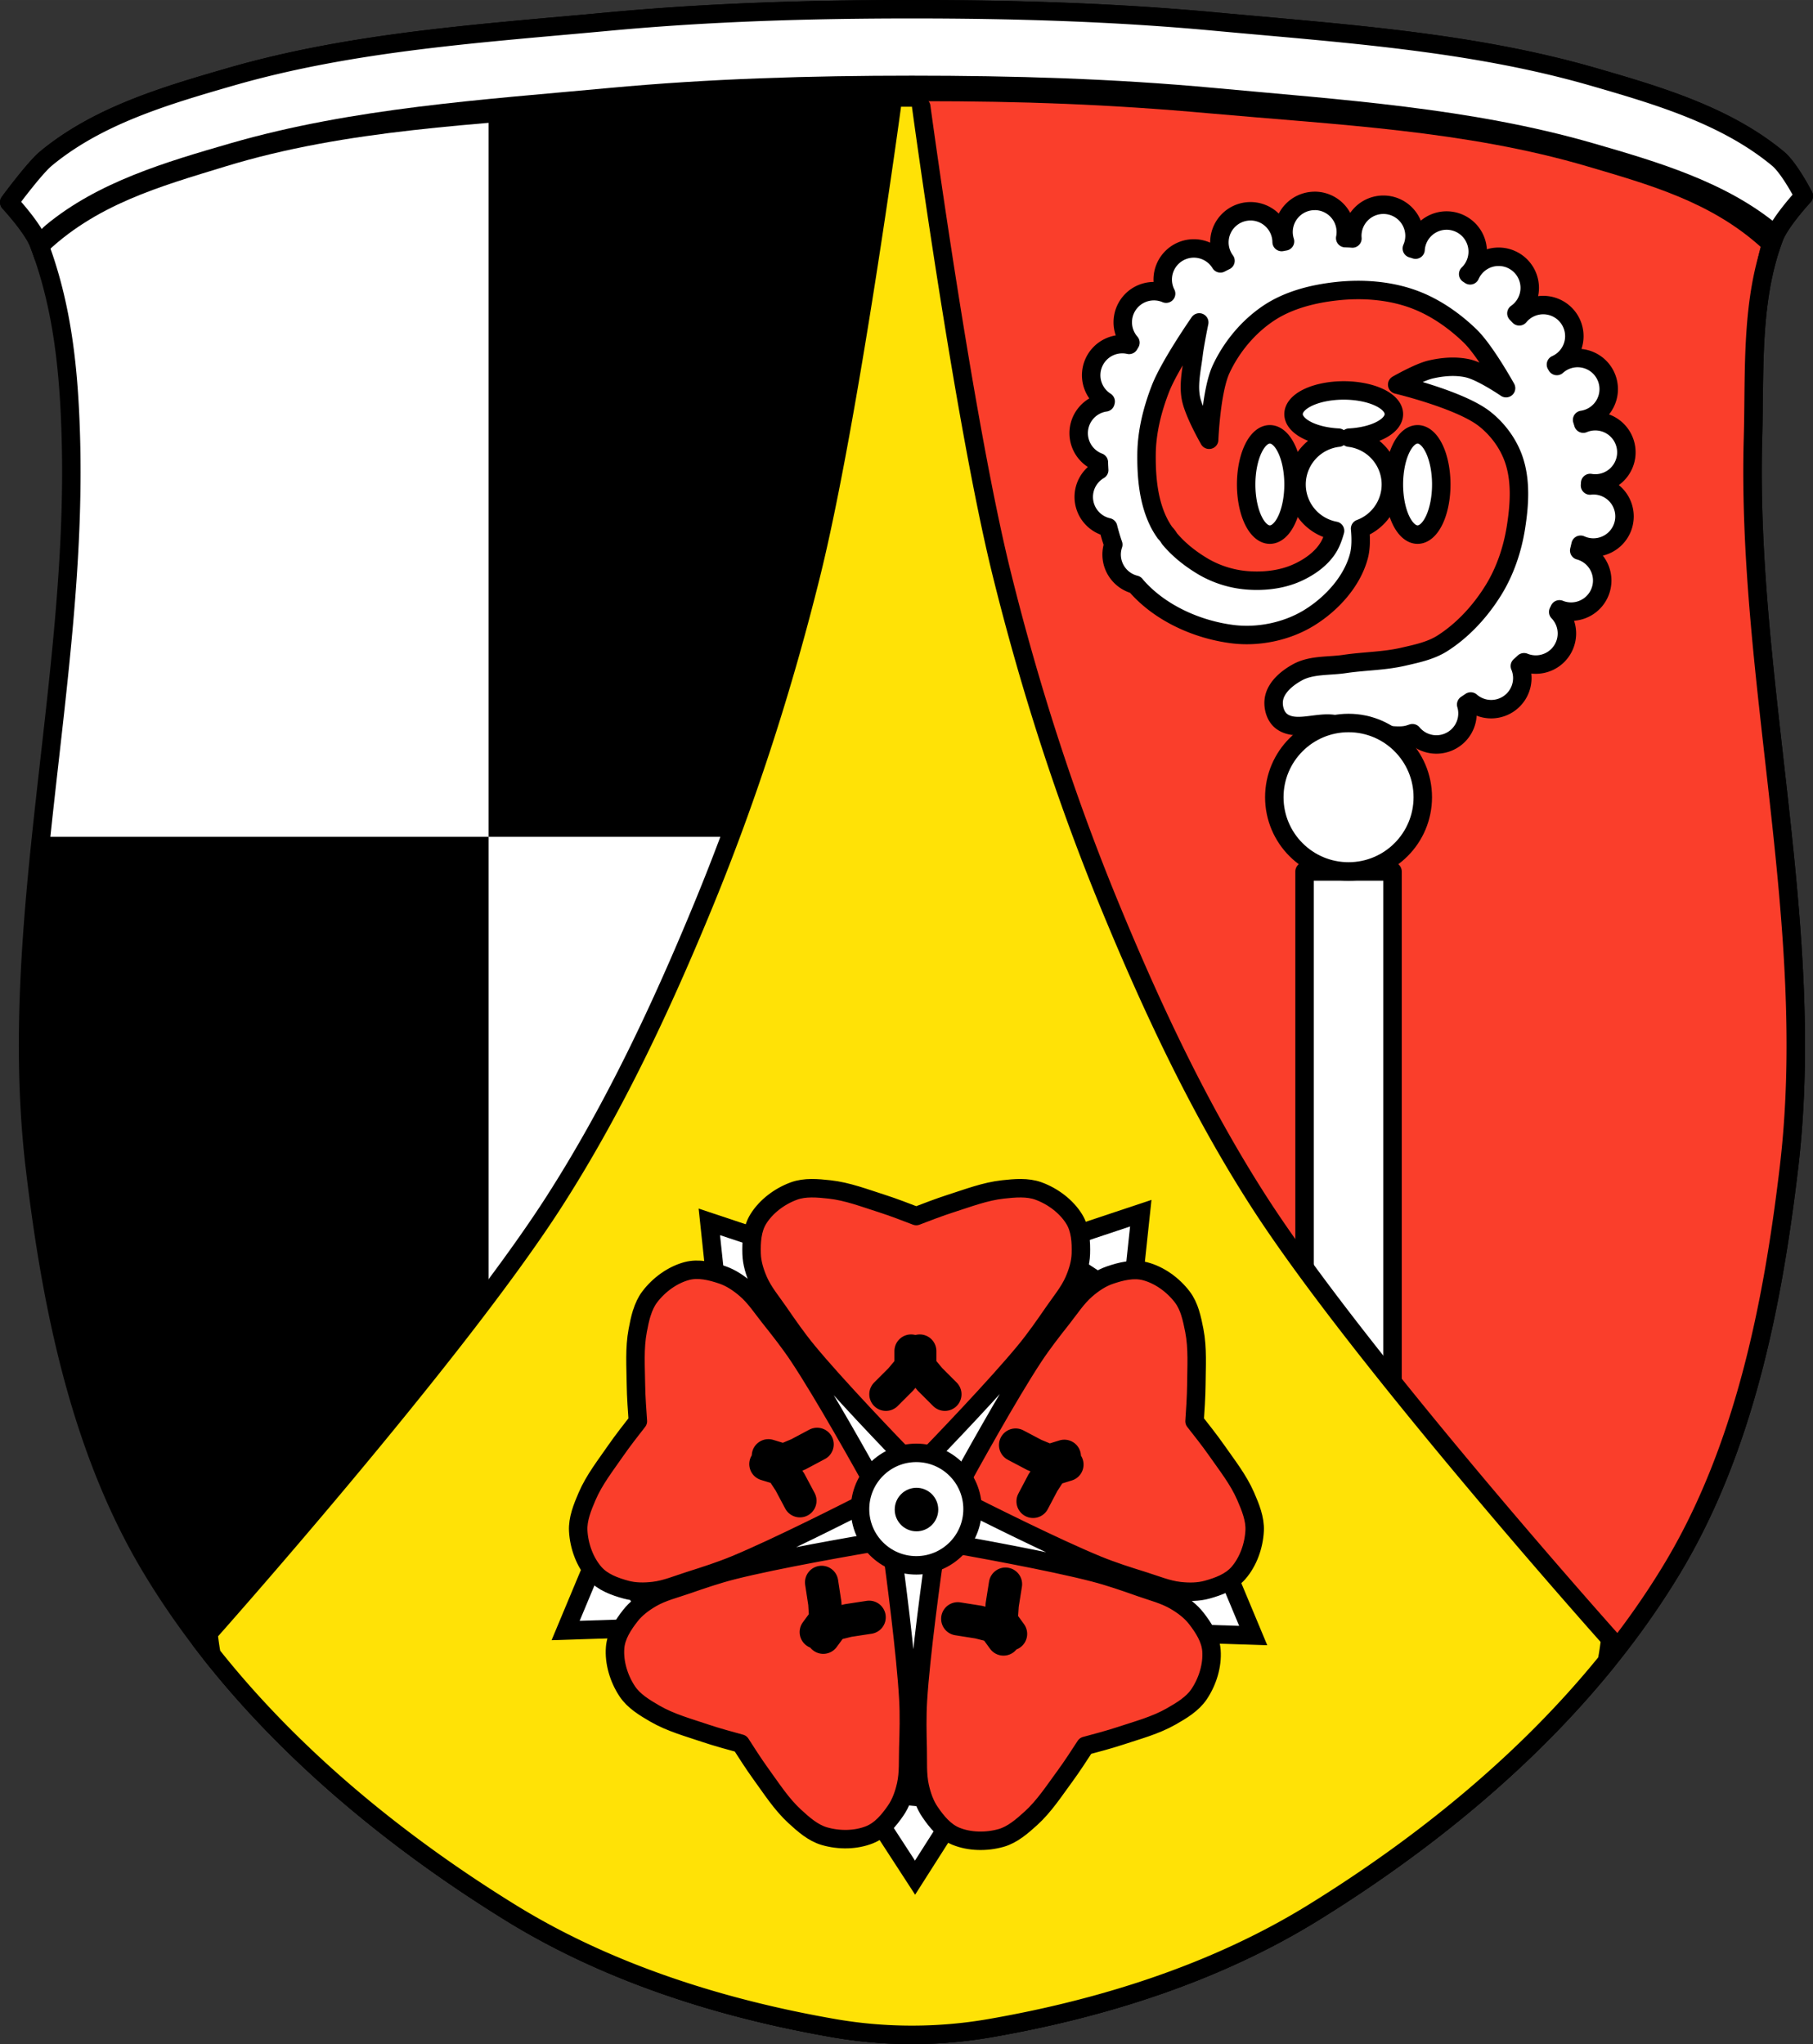
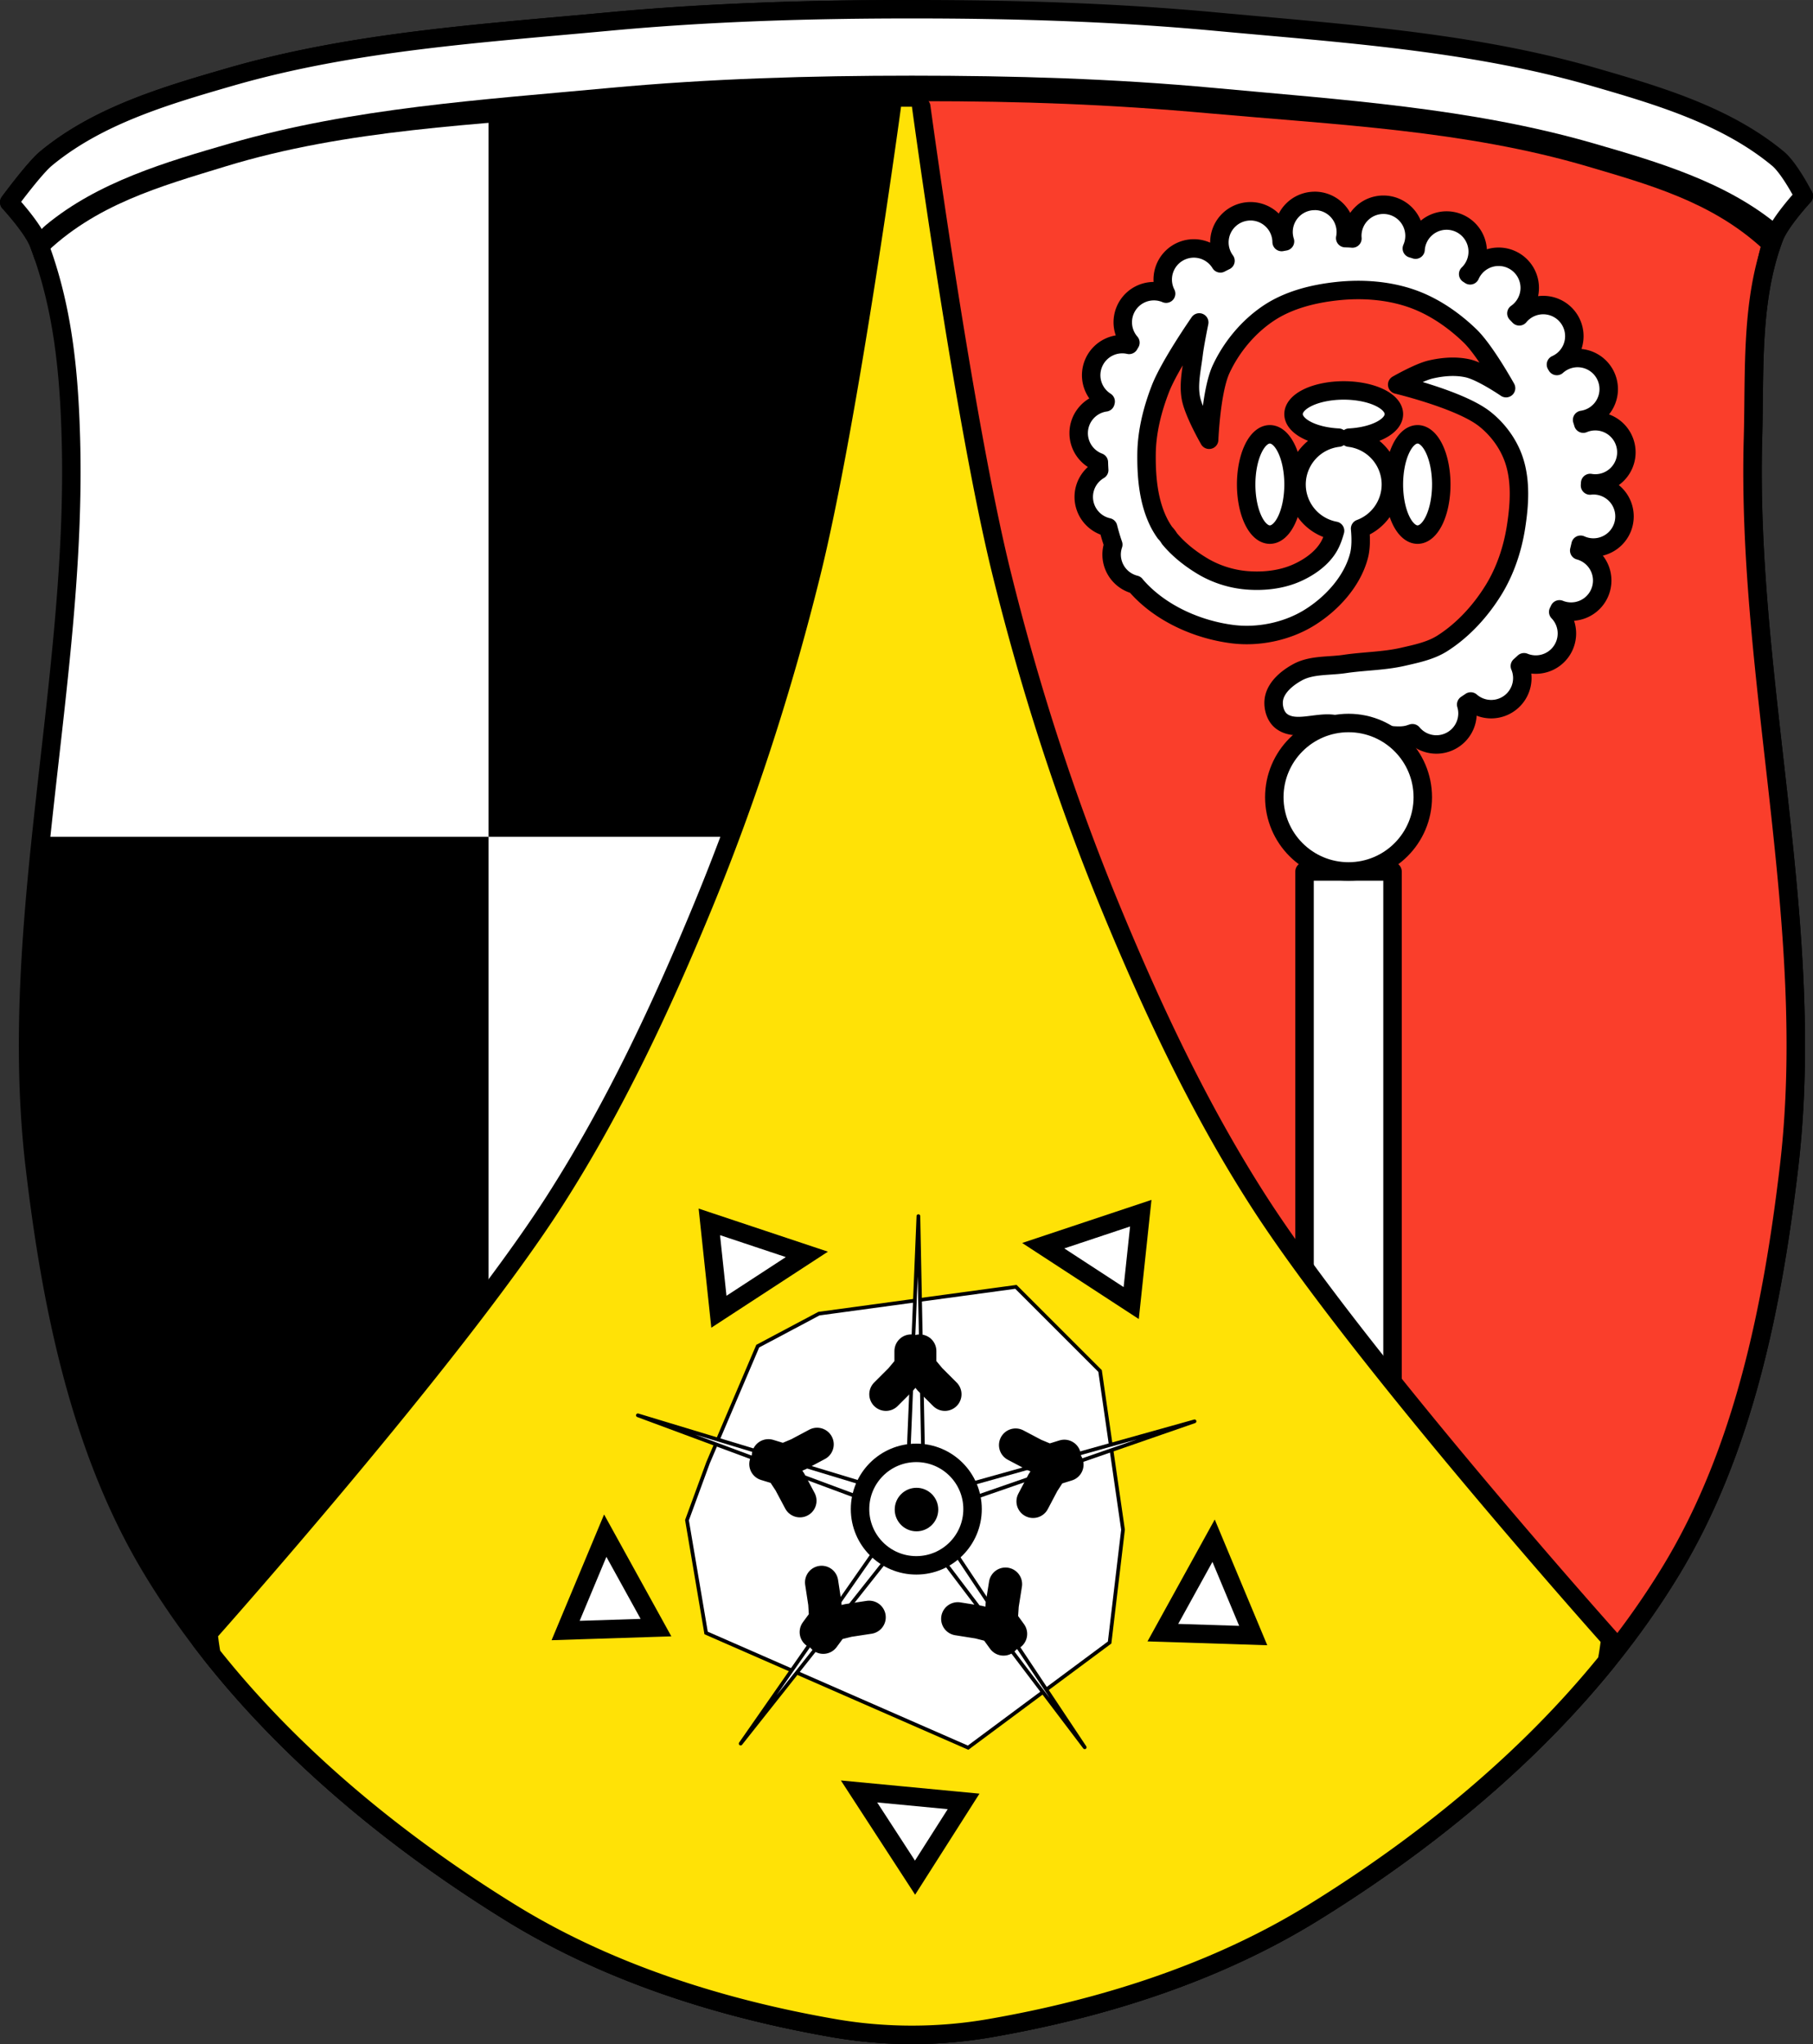
<svg xmlns="http://www.w3.org/2000/svg" xmlns:xlink="http://www.w3.org/1999/xlink" width="491.14" height="553.83" viewBox="0 0 491.139 553.826">
  <rect x="0" y="0" width="491.139" height="553.826" fill="#333333" stroke="none" />
  <defs>
    <radialGradient xlink:href="#a" id="b" gradientUnits="userSpaceOnUse" gradientTransform="matrix(1.475 0 0 2.255 -5.703 -279.33)" cx="381.2" cy="661.46" r="10.246" />
    <radialGradient id="a" gradientUnits="userSpaceOnUse" gradientTransform="matrix(.556 0 0 -.85 -1847.76 967.14)" cx="381.2" cy="661.46" r="10.246">
      <stop />
      <stop offset="1" stop-opacity="0" />
    </radialGradient>
    <radialGradient xlink:href="#a" id="c" gradientUnits="userSpaceOnUse" gradientTransform="matrix(6.632 0 0 10.138 -1285.69 -4190.88)" cx="381.2" cy="661.46" r="10.246" />
  </defs>
  <g fill-rule="evenodd">
-     <path d="M247.03 2.5c-27.347 0-54.742.797-81.975 3.332-34.406 3.203-69.36 5.387-102.59 14.984-17.508 5.057-35.959 10.479-50.04 22.17C9.282 45.595 2.499 54.81 2.499 54.81s6.36 6.851 7.988 11.133c.419 1.102.815 2.205 1.195 3.311 13.991-13.863 31.82-18.769 49.32-24.13 33.02-10.124 68.2-11.311 102.59-14.41 27.24-2.454 50.628-3.293 77.975-3.293.594 0 1.188.007 1.781.008l-1.781 1.482s-10.813 84.88-21.783 126.48c-8.02 30.413-17.218 60.64-29.19 89.73-11.438 27.794-24.274 55.27-40.541 80.54-27.531 42.772-59.15 83.47-95.65 118.9 22.549 29.642 52.42 54.18 83.82 73.6 26.488 16.382 57.21 26.07 87.79 31.373a123.903 123.903 0 0 0 42.06 0c30.584-5.305 61.3-14.991 87.79-31.373 37.911-23.447 73.62-54.37 96.87-92.72 19.616-32.362 27.471-71.55 31.916-109.26 7.713-65.45-11.619-131.61-9.766-197.5.513-18.241-.703-37.4 5.771-54.43 1.628-4.281 7.988-11.135 7.988-11.135s-3.845-7.512-6.988-10.121c-14.09-11.69-32.537-17.11-50.04-22.17-33.23-9.597-68.19-11.781-102.59-14.984-27.23-2.536-54.629-3.332-81.977-3.332zm2.531 24.916c27.348 0 50.739.839 77.977 3.293 34.394 3.099 69.47 4.622 102.59 14.41 16.505 4.878 33.21 9.498 46.82 21.768-3.942 15.168-3.104 36.02-3.547 51.785-1.853 65.889 17.479 132.05 9.766 197.5-4.445 37.715-12.3 76.9-31.916 109.26-4.172 6.882-8.75 13.521-13.664 19.924-.285-.263-.58-.529-.84-.781-36.512-35.429-68.14-76.14-95.67-118.92-16.267-25.27-29.1-52.745-40.541-80.54-11.97-29.09-21.17-59.32-29.19-89.73-10.97-41.607-21.785-126.48-21.785-126.48l-1.781-1.482c.594 0 1.188-.008 1.781-.008z" stroke="#000" stroke-linejoin="round" stroke-width="5" />
+     <path d="M247.03 2.5c-27.347 0-54.742.797-81.975 3.332-34.406 3.203-69.36 5.387-102.59 14.984-17.508 5.057-35.959 10.479-50.04 22.17C9.282 45.595 2.499 54.81 2.499 54.81s6.36 6.851 7.988 11.133c.419 1.102.815 2.205 1.195 3.311 13.991-13.863 31.82-18.769 49.32-24.13 33.02-10.124 68.2-11.311 102.59-14.41 27.24-2.454 50.628-3.293 77.975-3.293.594 0 1.188.007 1.781.008l-1.781 1.482s-10.813 84.88-21.783 126.48c-8.02 30.413-17.218 60.64-29.19 89.73-11.438 27.794-24.274 55.27-40.541 80.54-27.531 42.772-59.15 83.47-95.65 118.9 22.549 29.642 52.42 54.18 83.82 73.6 26.488 16.382 57.21 26.07 87.79 31.373a123.903 123.903 0 0 0 42.06 0c30.584-5.305 61.3-14.991 87.79-31.373 37.911-23.447 73.62-54.37 96.87-92.72 19.616-32.362 27.471-71.55 31.916-109.26 7.713-65.45-11.619-131.61-9.766-197.5.513-18.241-.703-37.4 5.771-54.43 1.628-4.281 7.988-11.135 7.988-11.135c-14.09-11.69-32.537-17.11-50.04-22.17-33.23-9.597-68.19-11.781-102.59-14.984-27.23-2.536-54.629-3.332-81.977-3.332zm2.531 24.916c27.348 0 50.739.839 77.977 3.293 34.394 3.099 69.47 4.622 102.59 14.41 16.505 4.878 33.21 9.498 46.82 21.768-3.942 15.168-3.104 36.02-3.547 51.785-1.853 65.889 17.479 132.05 9.766 197.5-4.445 37.715-12.3 76.9-31.916 109.26-4.172 6.882-8.75 13.521-13.664 19.924-.285-.263-.58-.529-.84-.781-36.512-35.429-68.14-76.14-95.67-118.92-16.267-25.27-29.1-52.745-40.541-80.54-11.97-29.09-21.17-59.32-29.19-89.73-10.97-41.607-21.785-126.48-21.785-126.48l-1.781-1.482c.594 0 1.188-.008 1.781-.008z" stroke="#000" stroke-linejoin="round" stroke-width="5" />
    <g fill="#fff">
      <path d="M241.57 27.41c-27.347 0-50.738.839-77.975 3.293-34.394 3.099-69.58 4.287-102.59 14.41-17.52 5.372-35.37 10.282-49.37 24.18 4.343 14.569 5.66 33.888 6.096 49.37 1.853 65.889-17.479 132.05-9.766 197.5 4.445 37.715 12.3 76.9 31.916 109.26 4.172 6.882 8.75 13.521 13.664 19.924.285-.263.58-.529.84-.781 36.512-35.429 68.14-76.14 95.67-118.92 16.267-25.27 29.1-52.745 40.541-80.54 11.97-29.09 21.17-59.32 29.19-89.73 10.97-41.607 21.783-126.48 21.783-126.48l1.781-1.482c-.594 0-1.188-.008-1.781-.008" />
      <path d="M247.03 2.5c-27.347 0-54.742.797-81.975 3.332-34.406 3.203-69.36 5.387-102.59 14.984-17.508 5.057-35.959 10.479-50.04 22.17C9.282 45.595 2.499 54.81 2.499 54.81s4.657 5.03 7.02 9.162c1.089-1.246 2.115-2.328 2.908-2.986 14.09-11.69 32.537-17.11 50.04-22.17 33.23-9.597 68.19-11.781 102.59-14.984 27.23-2.535 54.628-3.332 81.975-3.332 27.347 0 54.744.797 81.977 3.332 34.406 3.203 69.36 5.387 102.59 14.984 17.508 5.057 35.959 10.479 50.04 22.17.16.133.323.288.486.445 2.462-3.946 6.502-8.322 6.502-8.322s-3.845-7.514-6.988-10.123c-14.09-11.69-32.537-17.11-50.04-22.17-33.23-9.597-68.19-11.781-102.59-14.984C301.779 3.296 274.38 2.5 247.032 2.5" />
    </g>
    <path d="M249.57 27.41c-.594 0-1.188.007-1.781.008l1.781 1.482s10.815 84.88 21.785 126.48c8.02 30.413 17.218 60.64 29.19 89.73 11.438 27.794 24.274 55.27 40.541 80.54 27.536 42.779 59.16 83.49 95.67 118.92.259.252.555.519.84.781 4.915-6.403 9.493-13.04 13.664-19.924 19.616-32.362 27.471-71.55 31.916-109.26 7.713-65.45-11.619-131.61-9.766-197.5.443-15.765-.395-36.617 3.547-51.785-13.612-12.27-30.32-16.889-46.82-21.768-33.12-9.788-68.2-11.311-102.59-14.41-27.24-2.454-50.629-3.293-77.977-3.293" fill="#fa3e2b" />
    <path d="M165.06 5.83C130.654 9.033 95.7 11.218 62.47 20.814c-17.508 5.057-35.959 10.479-50.04 22.17-3.143 2.609-9.926 11.823-9.926 11.823s6.36 6.852 7.988 11.133c6.475 17.03 8.196 34.487 8.709 52.728 1.853 65.889-17.479 132.05-9.766 197.5 4.445 37.715 12.3 76.899 31.916 109.26 23.25 38.36 58.96 69.28 96.87 92.72 26.488 16.382 57.21 26.07 87.79 31.373a123.903 123.903 0 0 0 42.06 0c30.584-5.305 61.3-14.99 87.79-31.373 37.911-23.447 73.62-54.37 96.87-92.72 19.616-32.362 27.471-71.55 31.916-109.26 7.713-65.45-11.619-131.61-9.766-197.5.513-18.241-.703-37.4 5.771-54.43 1.628-4.281 7.988-11.133 7.988-11.133s-3.845-7.513-6.988-10.122c-14.09-11.69-32.537-17.11-50.04-22.17-33.23-9.597-68.19-11.781-102.59-14.984-27.23-2.536-54.629-3.332-81.977-3.332-27.347 0-54.742.797-81.975 3.332z" fill="none" stroke="#000" stroke-linejoin="round" stroke-width="5" />
  </g>
  <g stroke="#000" stroke-linejoin="round" stroke-width="5">
    <path fill="#fff" stroke-linecap="square" d="M353.4 236.11h23.832v164.66H353.4z" />
    <path d="M241.57 28.91s-11.509 84.954-21.783 126.48c-7.553 30.532-17.218 60.64-29.19 89.73-11.438 27.794-24.301 55.25-40.541 80.54-26.966 41.996-93.6 116.87-93.6 116.87s.446 3.904.867 5.797c22.18 27.96 50.838 51.25 80.891 69.834a190.014 190.014 0 0 0 10.123 5.834c1.717.922 3.448 1.817 5.193 2.689 3.49 1.744 7.03 3.39 10.623 4.943 1.794.776 3.599 1.529 5.414 2.26 9.08 3.652 18.409 6.734 27.859 9.318a297.835 297.835 0 0 0 17.11 4.129c3.819.805 7.644 1.536 11.467 2.199 3.455.599 6.946 1.048 10.457 1.348a124.676 124.676 0 0 0 21.142 0c3.511-.3 7-.748 10.457-1.348a326.41 326.41 0 0 0 11.467-2.199 296.603 296.603 0 0 0 17.11-4.129c9.451-2.584 18.782-5.667 27.859-9.318a222.95 222.95 0 0 0 5.414-2.26 213.361 213.361 0 0 0 10.623-4.943 202.17 202.17 0 0 0 5.193-2.689 190.014 190.014 0 0 0 10.123-5.834c29.389-18.18 57.45-40.847 79.42-67.988.468-1.994.949-6.119.949-6.119s-67.751-75.81-95.14-118.39c-16.261-25.277-29.1-52.745-40.541-80.54-11.97-29.09-21.634-59.2-29.19-89.73-10.274-41.53-21.785-126.48-21.785-126.48" fill="#ffe206" fill-rule="evenodd" stroke-linecap="round" />
  </g>
  <path d="M9.669 226.74c-3.13 29.895-5.209 59.735-1.709 89.43 4.445 37.715 12.3 76.9 31.916 109.26 4.172 6.882 8.75 13.521 13.664 19.924.285-.263.58-.529.84-.781 28.927-28.07 54.776-59.46 77.965-92.56v-125.28H9.665" />
  <path d="M241.57 25.11c-27.347 0-50.738.839-77.975 3.293-10.371.934-20.812 1.711-31.25 2.596v195.74h65.4c8.607-23.352 15.694-47.29 22.04-71.35 10.97-41.607 21.783-128.78 21.783-128.78l1.781-1.482c-.594 0-1.781-.602-1.781-.008" />
  <g stroke="#000">
    <g fill="#fff">
      <g stroke-width="7.375">
        <path d="m379.33 956.31-41.776-3.977 22.379 34.448zM458.95 888.87l20.271-36.748 15.83 37.909zM446.3 757.16l-35.15-22.925 38.974-12.992zM256.42 886.86l-20.271-36.748-15.83 37.909zM281.56 760.63l35.15-22.925-38.974-12.992z" transform="matrix(.678 0 0 .678 3.85 -160.3)" />
      </g>
      <path d="m221.85 355.92-16.578 8.808-13.47 31.601-5.699 15.542 5.181 30.568 70.973 31.08 38.34-28.494 3.627-30.568-6.217-43-22.795-22.795z" stroke-width=".999" />
      <path d="m293.85 473.42-45.951-60.682-47.26 59.679 43.516-62.45-71.36-26.501 72.844 22.08 3.153-76.05 1.507 76.11 73.3-20.508-71.915 24.951z" stroke-linejoin="round" stroke-linecap="round" />
    </g>
    <g fill="#fa3e2b" stroke-linejoin="round" stroke-width="5">
-       <path d="M219.81 321.94c-1.634.014-3.232.208-4.727.754-3.921 1.43-7.557 4.19-9.659 7.581-1.721 2.776-1.91 6.254-1.813 9.455.075 2.478.83 4.937 1.834 7.234 1.341 3.067 3.583 5.729 5.502 8.518 2.488 3.615 4.996 7.23 7.805 10.637 7.809 9.474 22.762 25.04 28.18 30.629l.02 2.588s.939-.95 1.264-1.284c.32.328 1.243 1.284 1.243 1.284l.02-2.588c5.421-5.589 20.372-21.16 28.18-30.629 2.808-3.41 5.317-7.03 7.805-10.637 1.919-2.789 4.161-5.451 5.502-8.518 1-2.297 1.759-4.759 1.834-7.234.097-3.201-.093-6.68-1.813-9.455-2.102-3.39-5.738-6.149-9.659-7.581-2.99-1.091-6.427-.778-9.618-.428-4.899.538-9.538 2.348-14.203 3.831-2.921.929-7.09 2.53-9.292 3.382-2.192-.849-6.362-2.452-9.292-3.382-4.668-1.483-9.325-3.295-14.224-3.831-1.595-.175-3.256-.34-4.891-.326zM322.41 355.71c-.496-1.557-1.156-3.02-2.119-4.293-2.526-3.323-6.238-5.979-10.1-6.984-3.161-.822-6.539.025-9.572 1.065-2.345.805-4.472 2.253-6.368 3.892-2.533 2.188-4.412 5.117-6.509 7.776-2.719 3.447-5.43 6.911-7.852 10.602-6.74 10.264-17.18 29.15-20.92 35.985l-2.466.784s1.186.616 1.6.828c-.219.402-.859 1.567-.859 1.567l2.478-.746c6.942 3.525 26.23 13.204 37.591 17.862 4.088 1.675 8.28 3 12.471 4.309 3.232 1.01 6.438 2.363 9.764 2.739 2.491.28 5.063.273 7.452-.388 3.087-.855 6.354-2.064 8.495-4.529 2.617-3.01 4.178-7.301 4.384-11.469.157-3.18-1.159-6.371-2.436-9.315-1.963-4.52-5.063-8.415-7.861-12.434-1.751-2.516-4.514-6.02-5.981-7.876.163-2.345.46-6.8.483-9.878.036-4.897.388-9.882-.548-14.721-.305-1.575-.639-3.211-1.135-4.766zM173.89 355.71c.49-1.559 1.143-3.03 2.102-4.302 2.513-3.333 6.214-6 10.07-7.03 3.157-.836 6.539 0 9.572 1.026 2.348.795 4.48 2.236 6.383 3.866 2.542 2.178 4.433 5.099 6.541 7.749 2.732 3.436 5.457 6.89 7.894 10.571 6.779 10.237 17.303 29.08 21.06 35.897l2.469.775s-1.183.62-1.597.834c.22.401.864 1.564.864 1.564l-2.481-.736c-6.928 3.552-26.18 13.31-37.523 18.01-4.081 1.691-8.268 3.03-12.452 4.359-3.228 1.022-6.427 2.389-9.753 2.775-2.49.29-5.063.294-7.455-.358-3.09-.843-6.362-2.041-8.514-4.495-2.629-3-4.207-7.284-4.43-11.452-.17-3.178 1.133-6.375 2.399-9.324 1.944-4.529 5.03-8.436 7.81-12.467 1.742-2.523 4.489-6.04 5.948-7.9-.172-2.345-.487-6.8-.523-9.876-.056-4.897-.428-9.88.488-14.723.298-1.577.626-3.214 1.116-4.773zM173.29 461.67c-1.309-.979-2.481-2.083-3.363-3.41-2.312-3.474-3.608-7.852-3.293-11.829.257-3.255 2.165-6.171 4.138-8.693 1.528-1.952 3.592-3.487 5.762-4.743 2.897-1.677 6.28-2.495 9.478-3.605 4.146-1.439 8.308-2.867 12.589-3.949 11.904-3.01 33.17-6.696 40.845-7.989l1.549-2.074s.193 1.322.258 1.782c.452-.075 1.763-.298 1.763-.298l-1.516 2.098c1.058 7.714 3.888 29.11 4.569 41.37.245 4.409.125 8.806-.011 13.194-.105 3.384.125 6.856-.611 10.122-.551 2.445-1.399 4.874-2.806 6.915-1.818 2.637-4.03 5.327-7.07 6.545-3.702 1.487-8.266 1.557-12.271.387-3.055-.891-5.64-3.18-8-5.352-3.629-3.333-6.294-7.539-9.176-11.498-1.805-2.479-4.215-6.238-5.484-8.229-2.27-.614-6.579-1.792-9.491-2.777-4.638-1.569-9.465-2.868-13.73-5.337-1.389-.803-2.825-1.656-4.134-2.634zM321.44 462.43c1.314-.971 2.493-2.068 3.382-3.388 2.331-3.462 3.653-7.831 3.361-11.81-.239-3.257-2.129-6.183-4.088-8.716-1.516-1.961-3.573-3.508-5.735-4.773-2.887-1.693-6.265-2.53-9.457-3.659-4.138-1.463-8.291-2.914-12.566-4.02-11.885-3.076-33.13-6.883-40.805-8.223l-1.537-2.081s-.201 1.321-.268 1.782c-.452-.077-1.761-.308-1.761-.308l1.504 2.106c-1.102 7.707-4.053 29.09-4.804 41.34-.27 4.407-.175 8.806-.064 13.194.086 3.384-.164 6.856.553 10.126.538 2.448 1.372 4.883 2.767 6.931 1.803 2.647 4 5.35 7.03 6.585 3.694 1.508 8.257 1.604 12.271.458 3.06-.875 5.658-3.148 8.04-5.306 3.648-3.314 6.337-7.505 9.241-11.446 1.818-2.468 4.25-6.214 5.531-8.196 2.272-.601 6.589-1.755 9.505-2.725 4.647-1.542 9.481-2.815 13.76-5.259 1.393-.796 2.835-1.639 4.149-2.61z" />
-     </g>
+       </g>
    <g fill="#fff" stroke-linecap="round" stroke-width="13.29">
      <path d="M361.81 776.34v5.339l.942 2.198 3.14 3.769 5.964 5.964M358.34 776.34v5.339l-.942 2.198-3.14 3.769-5.964 5.964M420.62 821.7l-5.1 1.58-1.822 1.55-2.67 4.114-3.935 7.465M419.58 818.4l-5.1 1.58-2.378-.249-4.529-1.885-7.465-3.934M300.34 821.5l5.106 1.559 1.827 1.543 2.688 4.104 3.965 7.455M301.34 818.19l5.106 1.559 2.378-.26 4.522-1.903 7.455-3.965M323.26 890.7l3.162-4.302 2.061-1.213 4.762-1.177 8.342-1.274M320.47 888.65l3.162-4.302.543-2.329-.298-4.896-1.274-8.342M395.28 891.41l-3.137-4.319-2.053-1.225-4.756-1.203-8.334-1.321M398.09 889.37l-3.137-4.319-.53-2.332.326-4.895 1.321-8.334" transform="matrix(.678 0 0 .678 3.85 -160.3)" />
    </g>
  </g>
  <g transform="matrix(.678 0 0 .678 3.85 -160.3)" fill="#fff" stroke-linecap="round" stroke-width="7.375">
    <path d="M363.53 834.74s3.01 1.826 2.046 6.558c-1.073 5.28 6.987 4.418 3.392 8.427-4.068 4.545-2.992 2.173-2.992 2.173" stroke="url(#b)" />
    <path d="M382.91 839.5c0 12.414-10.06 22.476-22.478 22.476-12.414 0-22.478-10.06-22.478-22.476 0-12.414 10.06-22.476 22.478-22.476 12.414 0 22.478 10.06 22.478 22.476z" stroke="#000" stroke-linejoin="round" id="d" />
  </g>
  <g transform="matrix(.151 0 0 .151 193.85 282.24)" stroke-linecap="round" stroke-width="33.16">
    <path d="M363.53 834.74s3.01 1.826 2.046 6.558c-1.073 5.28 6.987 4.418 3.392 8.427-4.068 4.545-2.992 2.173-2.992 2.173" stroke="url(#c)" />
    <use xlink:href="#d" />
  </g>
  <g fill="#fff" stroke="#000" stroke-linejoin="round" stroke-width="5" transform="translate(35.05 -109.96)">
    <path d="M321.09 164.398a8.432 8.432 0 0 0-8.432 8.432 8.432 8.432 0 0 0 .4 2.537c-.305.052-.61.11-.915.166a8.432 8.432 0 0 0-8.428-8.33 8.432 8.432 0 0 0-8.432 8.432 8.432 8.432 0 0 0 1.647 4.99c-.463.222-.917.463-1.375.695a8.432 8.432 0 0 0-7.194-4.049 8.432 8.432 0 0 0-8.431 8.432 8.432 8.432 0 0 0 .918 3.822 8.432 8.432 0 0 0-3.309-.676 8.432 8.432 0 0 0-8.432 8.432 8.432 8.432 0 0 0 2.07 5.518c-.122.2-.238.404-.358.605a8.432 8.432 0 0 0-1.838-.21 8.432 8.432 0 0 0-8.432 8.432 8.432 8.432 0 0 0 3.922 7.111c-.02.08-.036.162-.057.242a8.432 8.432 0 0 0-7.254 8.34 8.432 8.432 0 0 0 5.467 7.885c.019.708.055 1.414.096 2.12a8.432 8.432 0 0 0-4.187 7.274 8.432 8.432 0 0 0 6.603 8.225c.402 1.591.86 3.161 1.396 4.693a8.432 8.432 0 0 0-.45 2.686 8.432 8.432 0 0 0 6.42 8.177c.12.142.23.292.355.432 6.387 7.264 16.365 11.743 25.96 12.961 7.03.893 14.765-.72 20.798-4.44 6.114-3.772 11.68-9.862 13.482-16.815.532-2.05.555-4.61.299-7.322a12.779 12.779 0 0 0 8.34-11.974 12.779 12.779 0 0 0-11.284-12.682 13.591 6.418 0 0 0 12.096-6.377 13.591 6.418 0 0 0-13.59-6.418 13.591 6.418 0 0 0-13.592 6.418 13.591 6.418 0 0 0 12.17 6.375 12.779 12.779 0 0 0-11.357 12.684 12.779 12.779 0 0 0 10.434 12.554c-.424 1.527-.93 2.927-1.56 4.061-1.842 3.317-5.266 5.751-8.726 7.311-4.172 1.88-9.01 2.412-13.576 2.047-4.212-.337-8.451-1.683-12.07-3.857-3.285-1.972-6.451-4.455-8.92-7.432a8.432 8.432 0 0 0-1.211-1.59 21.601 21.601 0 0 1-1.36-2.167c-3.08-5.728-3.716-12.663-3.647-19.17.063-6.02 1.574-12.05 3.746-17.656 2.509-6.483 10.533-18 10.533-18s-1.18 5.72-1.531 8.617c-.47 3.874-1.434 7.837-.768 11.682.713 4.113 4.98 11.488 4.98 11.488s.522-13.28 3.256-19.15c2.792-5.994 7.334-11.453 12.83-15.13 5.41-3.618 12.11-5.291 18.586-5.986 6.692-.72 13.734-.234 20.1 1.965 5.94 2.054 11.372 5.782 15.895 10.148 4.127 3.985 9.766 14.172 9.766 14.172s-6.554-4.498-10.34-5.361c-3.277-.747-6.804-.457-10.08.3-3.233.749-9.07 4.105-9.07 4.105s16.887 4.04 23.555 9.19c3.617 2.797 6.566 6.783 8.04 11.11 1.98 5.803 1.533 12.328.574 18.384-.944 5.963-2.945 11.912-6.127 17.04-3.497 5.64-8.192 10.797-13.79 14.363-3.184 2.03-7.04 2.814-10.722 3.66-5.154 1.184-10.518 1.159-15.748 1.94-4.28.64-8.99.17-12.785 2.25-2.734 1.5-5.628 3.854-6.32 6.894-.49 2.146.185 4.96 1.916 6.32 3.67 2.882 9.348.184 13.979.766 5.229.656 10.258 2.652 15.512 3.064 1.656.13 3.379.255 4.979-.191.36-.101.712-.228 1.068-.342a8.432 8.432 0 0 0 6.48 3.048 8.432 8.432 0 0 0 8.432-8.431 8.432 8.432 0 0 0-.354-2.393c.408-.278.823-.547 1.23-.826a8.432 8.432 0 0 0 5.542 2.086 8.432 8.432 0 0 0 8.432-8.431 8.432 8.432 0 0 0-.662-3.252c.383-.334.756-.68 1.125-1.027a8.432 8.432 0 0 0 3.185.628 8.432 8.432 0 0 0 8.432-8.431 8.432 8.432 0 0 0-2.35-5.836c.11-.233.227-.461.334-.695a8.432 8.432 0 0 0 3.149.617 8.432 8.432 0 0 0 8.431-8.432 8.432 8.432 0 0 0-6.226-8.128c.128-.52.246-1.04.367-1.561a8.432 8.432 0 0 0 3.469.753 8.432 8.432 0 0 0 8.431-8.431 8.432 8.432 0 0 0-8.431-8.432 8.432 8.432 0 0 0-.915.06c.014-.228.034-.456.045-.685a8.432 8.432 0 0 0 1.374.123 8.432 8.432 0 0 0 8.431-8.432 8.432 8.432 0 0 0-8.431-8.431 8.432 8.432 0 0 0-3.247.656 61.015 61.015 0 0 0-.31-1.01 8.432 8.432 0 0 0 7.205-8.334 8.432 8.432 0 0 0-8.432-8.432 8.432 8.432 0 0 0-5.623 2.164c-.081-.13-.157-.266-.238-.396a8.432 8.432 0 0 0 4.98-7.683 8.432 8.432 0 0 0-8.431-8.432 8.432 8.432 0 0 0-6.49 3.055c-.253-.272-.514-.537-.77-.805a8.432 8.432 0 0 0 3.61-6.907 8.432 8.432 0 0 0-8.43-8.431 8.432 8.432 0 0 0-7.712 5.035c-.179-.115-.353-.237-.533-.35a8.432 8.432 0 0 0 2.58-6.068 8.432 8.432 0 0 0-8.431-8.432 8.432 8.432 0 0 0-8.405 7.885c-.337-.104-.67-.214-1.01-.313a8.432 8.432 0 0 0 .73-3.42 8.432 8.432 0 0 0-8.43-8.432 8.432 8.432 0 0 0-8.432 8.432 8.432 8.432 0 0 0 .035.715c-.233-.015-.467-.04-.7-.053-.415-.023-.834-.031-1.251-.05a8.432 8.432 0 0 0 .164-1.656 8.432 8.432 0 0 0-8.432-8.431zm-12.139 63.233a6.418 13.591 0 0 0-6.418 13.59 6.418 13.591 0 0 0 6.418 13.591 6.418 13.591 0 0 0 6.418-13.591 6.418 13.591 0 0 0-6.418-13.59zm40.018 0a6.418 13.591 0 0 0-6.418 13.59 6.418 13.591 0 0 0 6.418 13.591 6.418 13.591 0 0 0 6.42-13.591 6.418 13.591 0 0 0-6.42-13.59z" fill-rule="evenodd" />
    <circle cx="330.27" cy="325.96" r="20.11" stroke-linecap="square" />
  </g>
</svg>